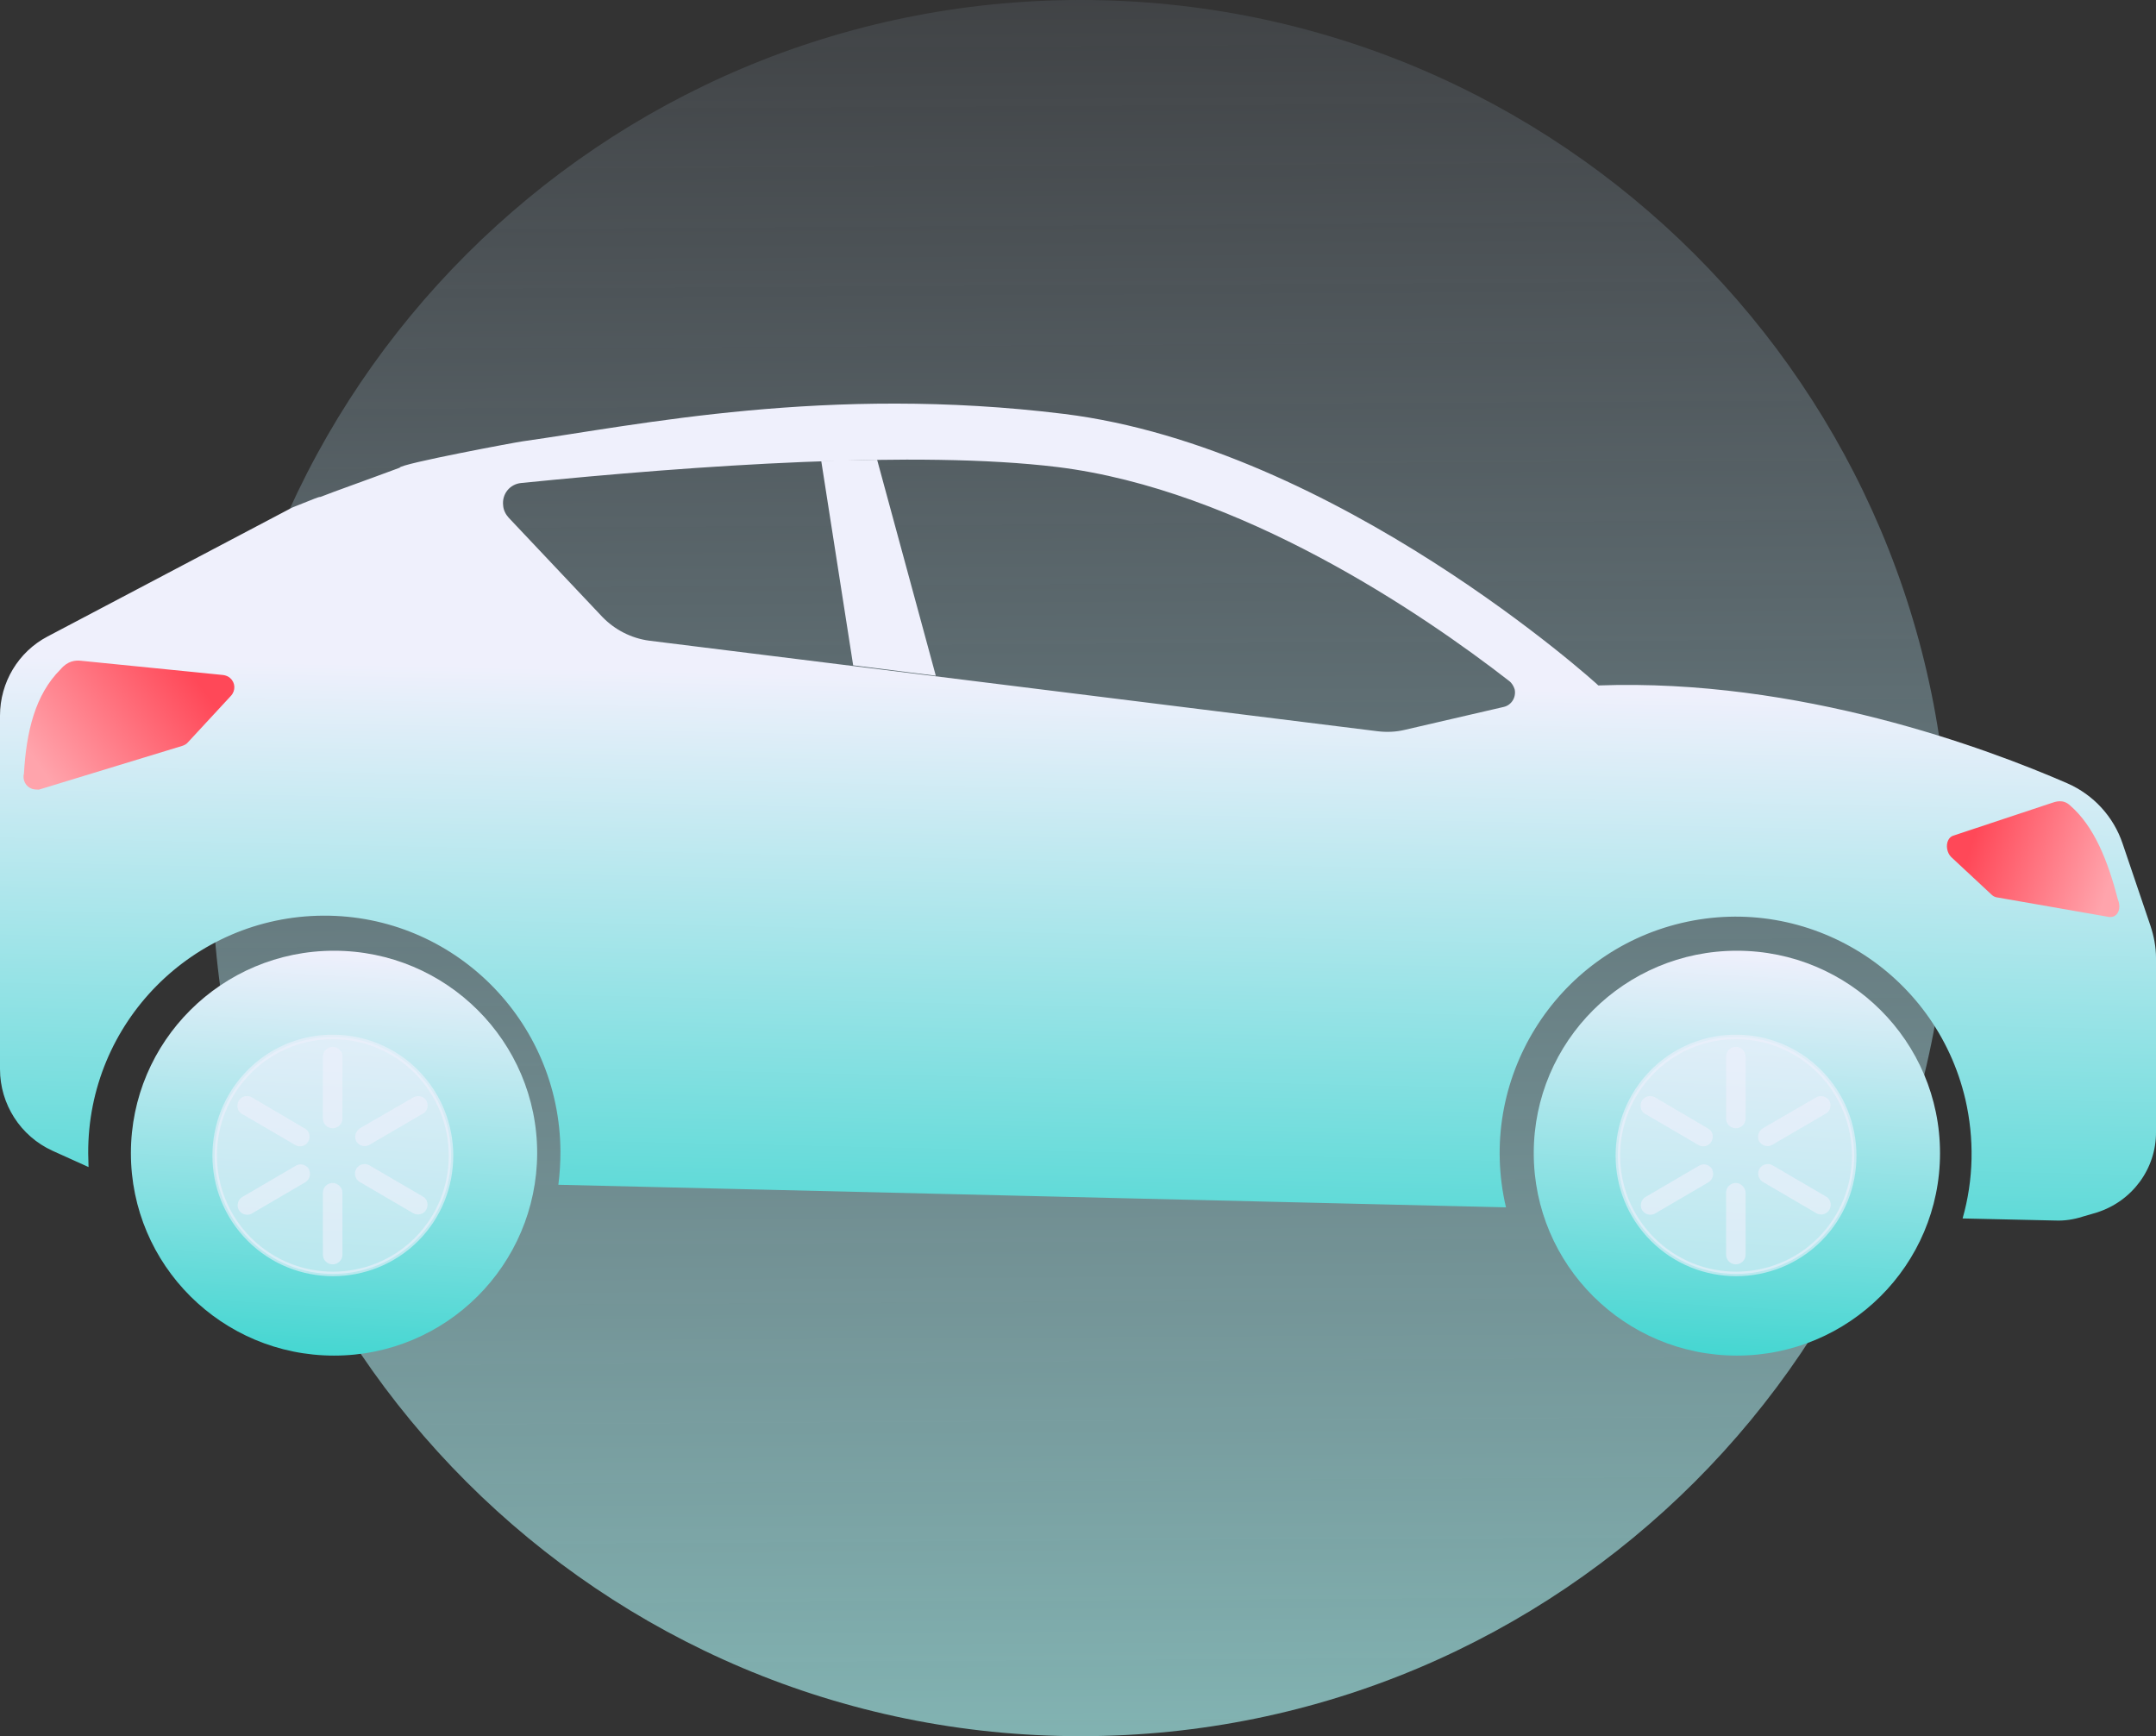
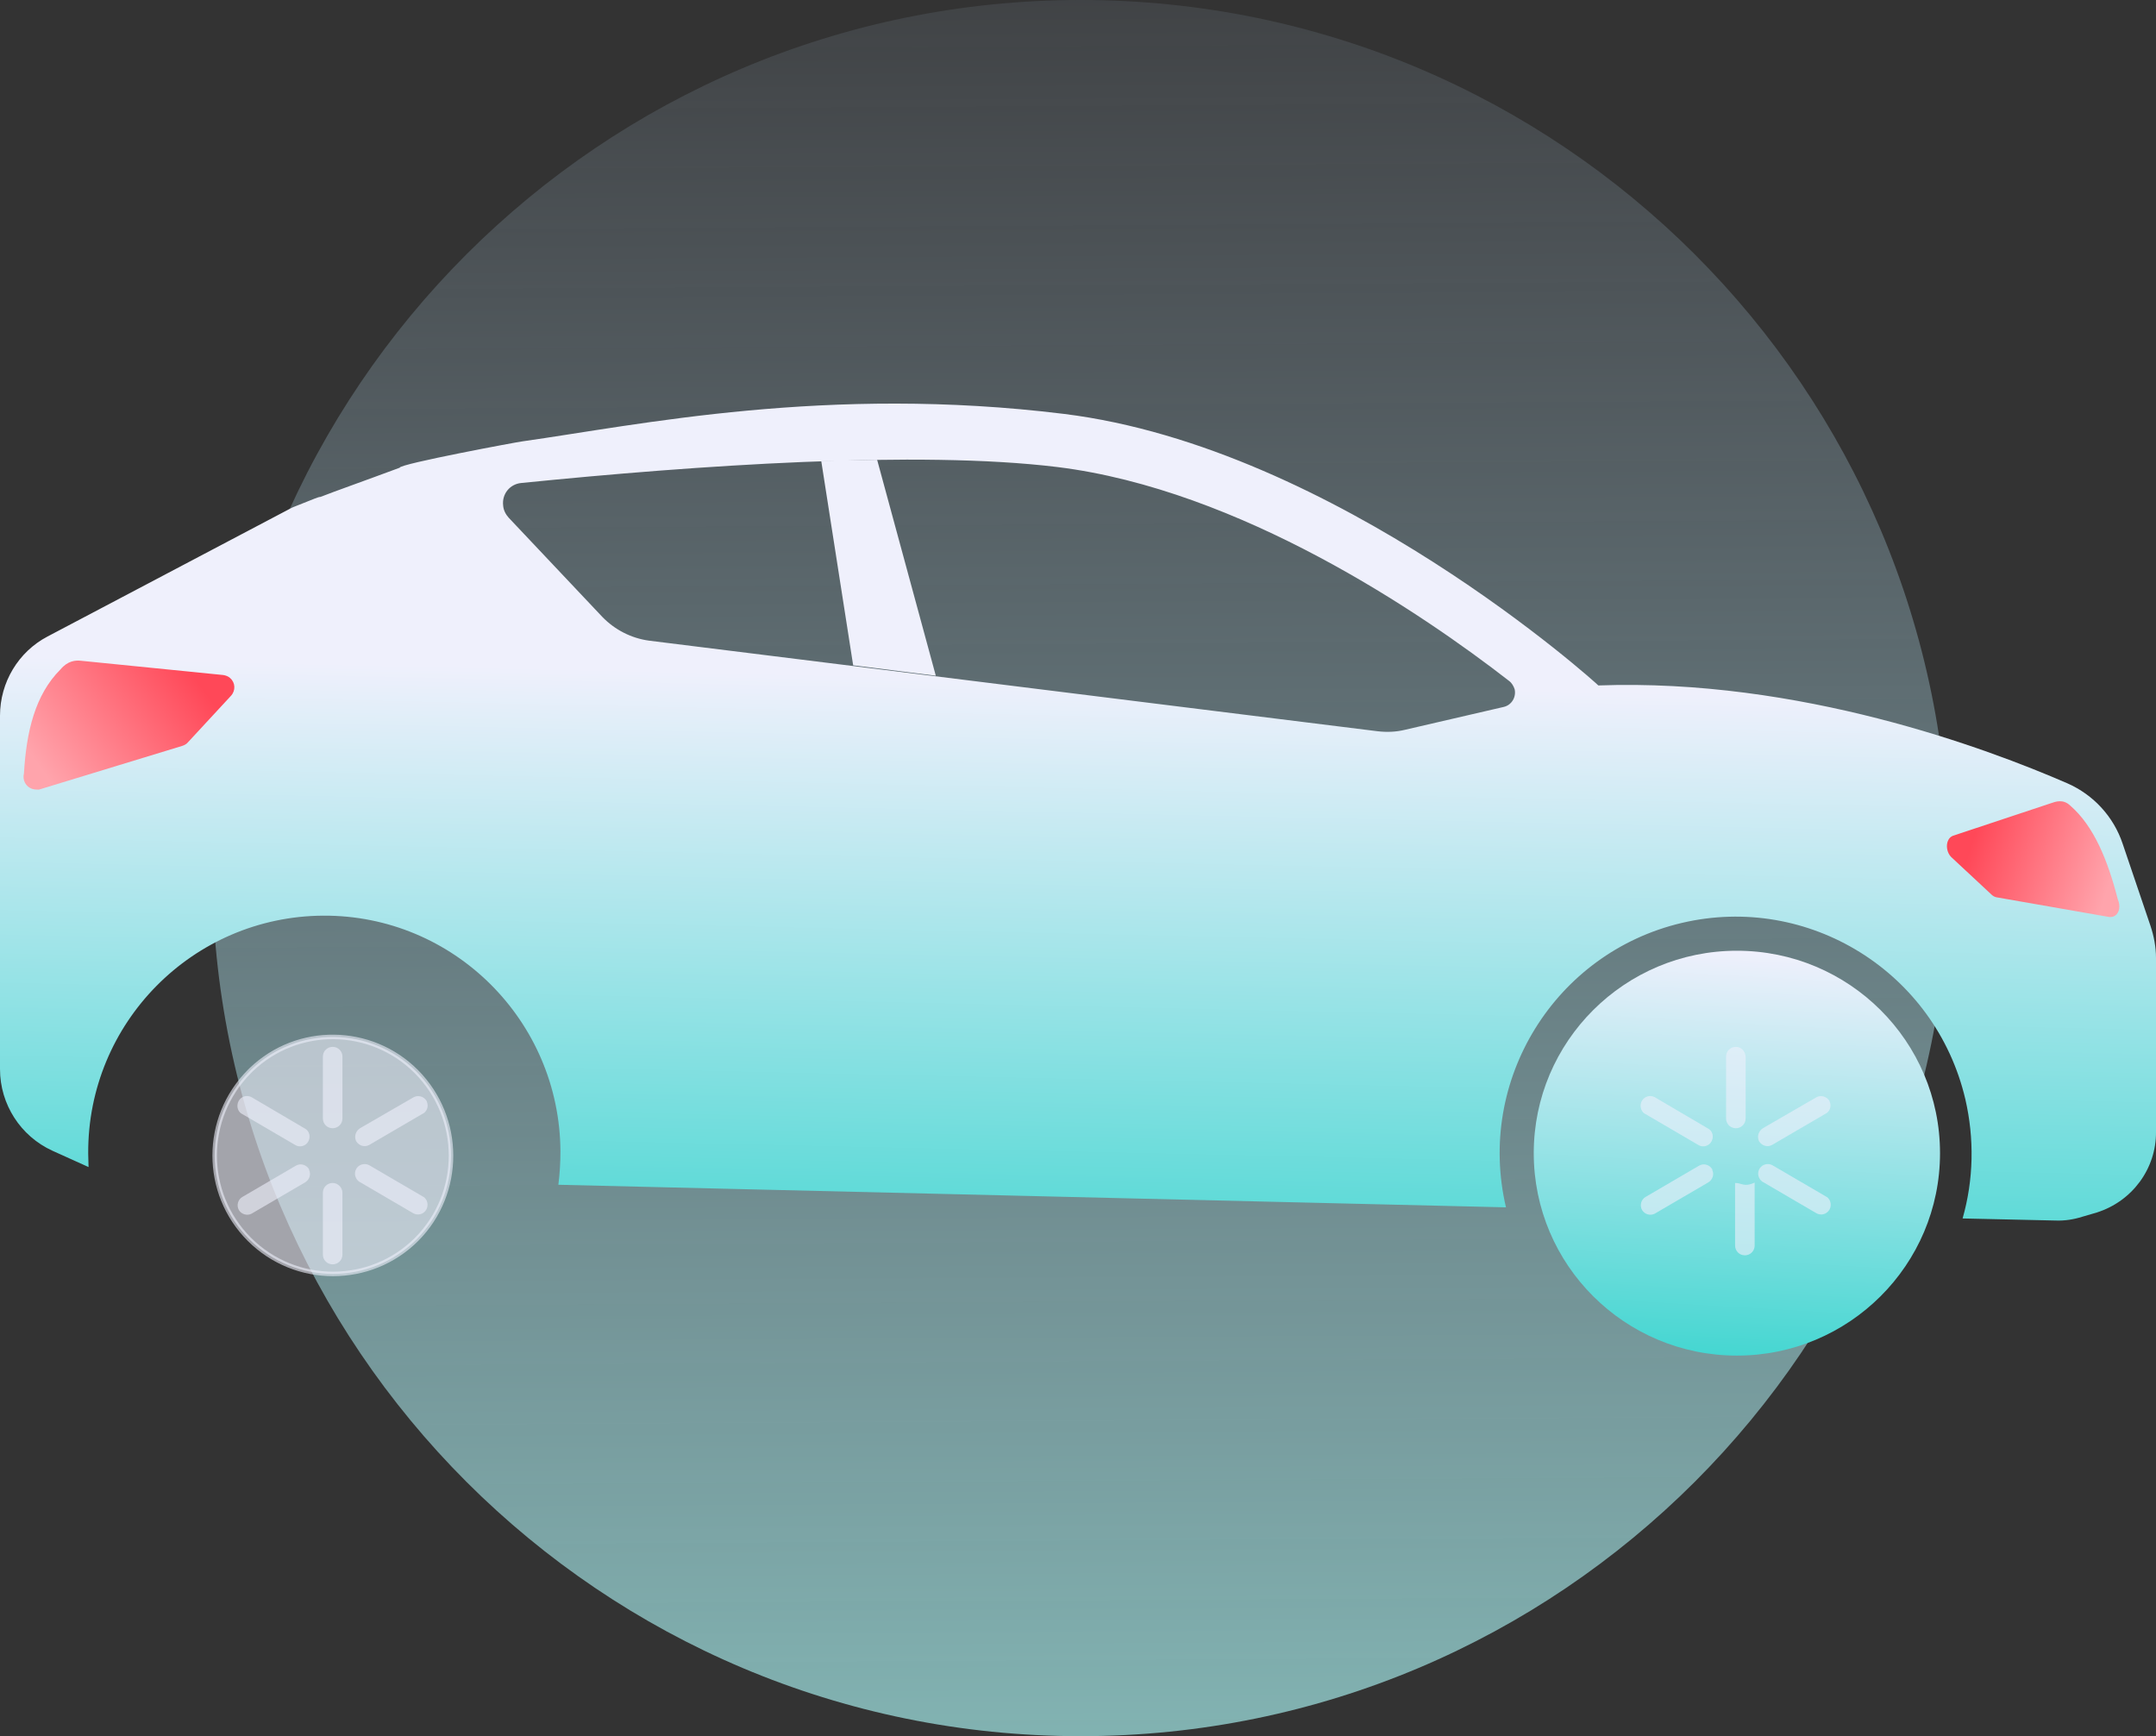
<svg xmlns="http://www.w3.org/2000/svg" version="1.1" id="Réteg_1" x="0px" y="0px" viewBox="0 0 620.9 500" style="enable-background:new 0 0 620.9 500;" xml:space="preserve">
  <rect x="0" y="0" width="620.9" height="500" fill="#333333" stroke="none" />
  <style type="text/css">
	.st0{fill:url(#SVGID_1_);}
	.st1{fill:url(#SVGID_00000054243363622486715920000011399110222513678744_);}
	.st2{fill:url(#SVGID_00000057827421203200044160000018389048246593143685_);}
	.st3{opacity:0.6;fill:#EFF0FC;stroke:#EFF0FC;stroke-width:1.298;enable-background:new    ;}
	.st4{opacity:0.6;}
	.st5{fill:#EFF0FC;stroke:#EFF0FC;stroke-width:0.433;}
	.st6{fill:url(#SVGID_00000139261619597258653420000007019513221615789488_);}
	.st7{fill:#EFF0FC;}
	.st8{fill:url(#SVGID_00000183964039173443369230000005736151261611547570_);}
	.st9{fill:url(#SVGID_00000043434192224386622550000016239069944436827563_);}
</style>
  <g>
    <linearGradient id="SVGID_1_" gradientUnits="userSpaceOnUse" x1="309.247" y1="552.243" x2="314.366" y2="1430.202" gradientTransform="matrix(1 0 0 1 0 -633.649)">
      <stop offset="0" style="stop-color:#CAE0FF;stop-opacity:0" />
      <stop offset="1" style="stop-color:#99FEEC" />
    </linearGradient>
    <path class="st0" d="M311.2,500c138.1,0,250.1-111.9,250.1-250S449.3,0,311.2,0S61.1,111.9,61.1,250S173.1,500,311.2,500z" />
    <linearGradient id="SVGID_00000011720252447081112230000014209320855464138650_" gradientUnits="userSpaceOnUse" x1="306.475" y1="1080.187" x2="313.704" y2="750.665" gradientTransform="matrix(1 0 0 1 0 -633.649)">
      <stop offset="0" style="stop-color:#00CCC0" />
      <stop offset="0.761" style="stop-color:#EFF0FC" />
    </linearGradient>
    <path style="fill:url(#SVGID_00000011720252447081112230000014209320855464138650_);" d="M306.4,119.2   c-68.1-8.4-122.6,3.2-155.9,7.9c-1.1,0.1-35.5,6.5-35.4,7.6c-11.3,4.2-18.2,6.6-22.8,8.4c-0.4,0-0.9,0.2-1.7,0.5   c-6.7,2.7-5.9,2.3-6.7,2.7l-70.2,37C5.3,187.7,0,196.5,0,206.1v101.8c0,10.1,5.9,19.3,15.1,23.5l9.3,4.2c0.4,0.2,0.7,0.3,1.1,0.5   c0-1.3-0.1-2.6-0.1-3.9c-0.2-37.6,30.1-68.3,67.7-68.5c37.5-0.2,68.1,30.2,68.3,67.9c0,3.2-0.2,6.5-0.6,9.6l272.9,6.5   c-8.6-36.6,14.1-73.3,50.6-81.9s73.1,14.1,81.7,50.8c2.6,11.3,2.4,23.1-0.8,34.3l26.8,0.6c2.6,0.1,5.2-0.3,7.7-1.1l4.1-1.2   c10.2-3.2,17.2-12.6,17.1-23.3v-50c0-3.2-0.6-6.3-1.6-9.3l-8-23.6c-2.6-7.8-8.4-14.1-15.9-17.4c-23.2-10.1-77.2-30.3-135.1-28.2   C460.2,197.2,384.9,128.9,306.4,119.2z M150.1,139.1c50.5-5.1,114.3-9.5,154.4-4.6c52.6,6.5,105,42.1,130.1,61.6   c0.8,0.6,1.3,1.5,1.6,2.4c0.5,2.3-0.9,4.6-3.2,5.1l-28.5,6.6c-2.5,0.6-5.1,0.7-7.7,0.4l-209.9-26.1c-5.1-0.7-9.8-3.1-13.4-6.8   l-13.5-14.3l-13.5-14.3c-0.9-1-1.5-2.2-1.6-3.5C144.5,142.2,146.9,139.4,150.1,139.1z" />
    <linearGradient id="SVGID_00000028305176447562088610000007446026962173146527_" gradientUnits="userSpaceOnUse" x1="494.138" y1="1070.99" x2="503.553" y2="908.03" gradientTransform="matrix(1 0 0 1 0 -633.649)">
      <stop offset="0" style="stop-color:#00CCC0" />
      <stop offset="1" style="stop-color:#EFF0FC" />
    </linearGradient>
    <path style="fill:url(#SVGID_00000028305176447562088610000007446026962173146527_);" d="M500.2,390.4c-32.3,0-58.5-26.1-58.5-58.3   c0-32.2,26.2-58.3,58.5-58.3s58.5,26.1,58.5,58.3S532.5,390.4,500.2,390.4z" />
-     <path class="st3" d="M524,308.6c-13.1-13.1-34.2-13.3-47.5-0.6l-0.6,0.6c-13.3,13.4-13.3,35,0,48.3c13.3,13.3,34.9,13.3,48.2,0   C537.3,343.6,537.3,322,524,308.6z" />
    <g class="st4">
      <path class="st5" d="M499.9,301.7L499.9,301.7c-1.4,0-2.6,1.1-2.6,2.6v17.8c0,1.4,1.1,2.6,2.6,2.6h0c1.4,0,2.6-1.1,2.6-2.6v-17.8    C502.4,302.8,501.3,301.7,499.9,301.7z" />
    </g>
    <g class="st4">
-       <path class="st5" d="M499.9,340.9L499.9,340.9c-1.4,0-2.6,1.1-2.6,2.6v17.8c0,1.4,1.1,2.6,2.6,2.6h0c1.4,0,2.6-1.1,2.6-2.6v-17.8    C502.4,342.1,501.3,340.9,499.9,340.9z" />
+       <path class="st5" d="M499.9,340.9L499.9,340.9v17.8c0,1.4,1.1,2.6,2.6,2.6h0c1.4,0,2.6-1.1,2.6-2.6v-17.8    C502.4,342.1,501.3,340.9,499.9,340.9z" />
    </g>
    <g class="st4">
      <path class="st5" d="M476.5,316.2c-1.2-0.7-2.8-0.3-3.5,1l0,0l0,0c-0.6,1.1-0.3,2.6,0.7,3.3l0.2,0.1l0,0l15.4,9l0,0l0,0    c1.2,0.7,2.8,0.2,3.4-1l0,0l0,0l0.1-0.2c0.5-1.1,0.2-2.4-0.8-3.1l-0.2-0.1L476.5,316.2L476.5,316.2L476.5,316.2z" />
    </g>
    <g class="st4">
      <path class="st5" d="M510.4,335.8c-1.2-0.7-2.8-0.3-3.5,0.9l0,0c-0.7,1.2-0.3,2.6,0.7,3.4l0.2,0.1l15.4,9c1.2,0.7,2.8,0.3,3.5-1    l0,0l0,0c0.6-1.1,0.3-2.6-0.7-3.3l-0.2-0.1L510.4,335.8z" />
    </g>
    <g class="st4">
      <path class="st5" d="M492.9,336.8c-0.7-1.1-2.1-1.6-3.3-1l-0.2,0.1l-15.4,9l0,0l0,0c-1.2,0.7-1.6,2.3-0.9,3.5l0,0    c0.7,1.1,2.1,1.5,3.2,1l0.2-0.1l15.4-9l0,0c1.1-0.7,1.6-2.1,1-3.3L492.9,336.8L492.9,336.8z" />
    </g>
    <g class="st4">
      <path class="st5" d="M526.7,317.2c-0.7-1.2-2.3-1.7-3.5-1l0,0l-15.4,8.9l0,0l0,0c-1.1,0.7-1.6,2.1-1.1,3.3l0.1,0.2l0,0    c0,0,0,0,0,0l0,0c0.7,1.1,2.1,1.6,3.3,1l0.2-0.1l15.4-9l0,0l0,0l0.2-0.1c1-0.7,1.3-2,0.8-3.1L526.7,317.2z" />
    </g>
    <linearGradient id="SVGID_00000152230737857724477560000004893884908762837895_" gradientUnits="userSpaceOnUse" x1="90.077" y1="1070.99" x2="99.492" y2="908.03" gradientTransform="matrix(1 0 0 1 0 -633.649)">
      <stop offset="0" style="stop-color:#00CCC0" />
      <stop offset="1" style="stop-color:#EFF0FC" />
    </linearGradient>
-     <path style="fill:url(#SVGID_00000152230737857724477560000004893884908762837895_);" d="M96.2,390.4c-32.3,0-58.5-26.1-58.5-58.3   c0-32.2,26.2-58.3,58.5-58.3c32.3,0,58.5,26.1,58.5,58.3C154.6,364.3,128.5,390.4,96.2,390.4z" />
    <path class="st3" d="M119.9,308.6c-13.1-13.1-34.2-13.3-47.5-0.6l-0.6,0.6c-13.3,13.4-13.3,35,0,48.3c13.3,13.3,34.9,13.3,48.2,0   C133.2,343.6,133.2,322,119.9,308.6z" />
    <g class="st4">
      <path class="st5" d="M95.8,301.7L95.8,301.7c-1.4,0-2.6,1.1-2.6,2.6v17.8c0,1.4,1.1,2.6,2.6,2.6h0c1.4,0,2.6-1.1,2.6-2.6v-17.8    C98.4,302.8,97.2,301.7,95.8,301.7z" />
    </g>
    <g class="st4">
      <path class="st5" d="M95.8,340.9L95.8,340.9c-1.4,0-2.6,1.1-2.6,2.6v17.8c0,1.4,1.1,2.6,2.6,2.6h0c1.4,0,2.6-1.1,2.6-2.6v-17.8    C98.4,342.1,97.2,340.9,95.8,340.9z" />
    </g>
    <g class="st4">
      <path class="st5" d="M72.4,316.2c-1.2-0.7-2.8-0.3-3.5,1l0,0l0,0c-0.6,1.2-0.3,2.6,0.7,3.3l0.2,0.1l0,0l15.4,9l0,0l0,0    c1.2,0.7,2.8,0.2,3.4-1l0,0l0,0l0.1-0.2c0.5-1.1,0.2-2.4-0.8-3.1l-0.2-0.1L72.4,316.2L72.4,316.2L72.4,316.2z" />
    </g>
    <g class="st4">
      <path class="st5" d="M106.3,335.8c-1.2-0.7-2.8-0.3-3.5,0.9l0,0c-0.7,1.2-0.3,2.6,0.7,3.4l0.2,0.1l15.4,9c1.2,0.7,2.8,0.3,3.5-1    l0,0l0,0c0.6-1.1,0.3-2.6-0.7-3.3l-0.2-0.1L106.3,335.8z" />
    </g>
    <g class="st4">
      <path class="st5" d="M88.8,336.8c-0.7-1.1-2.1-1.6-3.3-1l-0.2,0.1l-15.4,9l0,0l0,0c-1.2,0.7-1.6,2.3-0.9,3.5l0,0    c0.7,1.1,2.1,1.5,3.2,1l0.2-0.1l15.4-9l0,0c1.1-0.7,1.6-2.1,1-3.3L88.8,336.8L88.8,336.8z" />
    </g>
    <g class="st4">
      <path class="st5" d="M122.7,317.2c-0.7-1.2-2.3-1.7-3.5-1l0,0l-15.4,8.9l0,0l0,0c-1.1,0.7-1.6,2.1-1.1,3.3l0.1,0.2l0,0    c0,0,0,0,0,0l0,0c0.7,1.1,2.1,1.6,3.3,1l0.2-0.1l15.4-9l0,0l0,0l0.2-0.1c1-0.7,1.3-2,0.8-3.1L122.7,317.2z" />
    </g>
    <path class="st7" d="M252.6,132.4l16.9,62.2l-23.8-3l-9.2-58.9C241.9,132.6,247.3,132.5,252.6,132.4z" />
    <linearGradient id="SVGID_00000075861646304765211490000003428452738492393919_" gradientUnits="userSpaceOnUse" x1="52.873" y1="824.327" x2="11.438" y2="854.555" gradientTransform="matrix(1 0 0 1 0 -633.649)">
      <stop offset="0" style="stop-color:#FF4858" />
      <stop offset="1" style="stop-color:#FFA4AC" />
    </linearGradient>
    <path style="fill:url(#SVGID_00000075861646304765211490000003428452738492393919_);" d="M9.3,227.2c-1.9-0.6-2.9-2.6-2.4-4.5   c0.7-12,3.2-22.6,10.5-29.9c2.1-2.5,4.3-2.7,6-2.5l40.9,4.1c0.7,0.1,1.5,0.4,2,0.9c1.5,1.3,1.6,3.6,0.2,5.1l-12.4,13.4   c-0.4,0.5-1,0.8-1.6,1l-41.3,12.6C10.7,227.4,10,227.4,9.3,227.2z" />
    <linearGradient id="SVGID_00000125565242521365473010000008756544766579547564_" gradientUnits="userSpaceOnUse" x1="568.753" y1="873.405" x2="608.205" y2="885.612" gradientTransform="matrix(1 0 0 1 0 -633.649)">
      <stop offset="0" style="stop-color:#FF4858" />
      <stop offset="1" style="stop-color:#FFA4AC" />
    </linearGradient>
    <path style="fill:url(#SVGID_00000125565242521365473010000008756544766579547564_);" d="M609.1,263.7c1.3-0.8,1.6-2.9,0.8-4.7   c-2.9-11.3-6.9-21.1-13.7-27c-2.1-2-4.3-1.1-5.5-0.7l-28.3,9.4c-0.5,0.2-1,0.6-1.3,1.2c-0.8,1.5-0.4,3.7,0.8,4.9l11.7,10.9   c0.4,0.4,0.9,0.6,1.3,0.7l32.6,5.7C608.2,264.1,608.7,264,609.1,263.7z" />
  </g>
</svg>